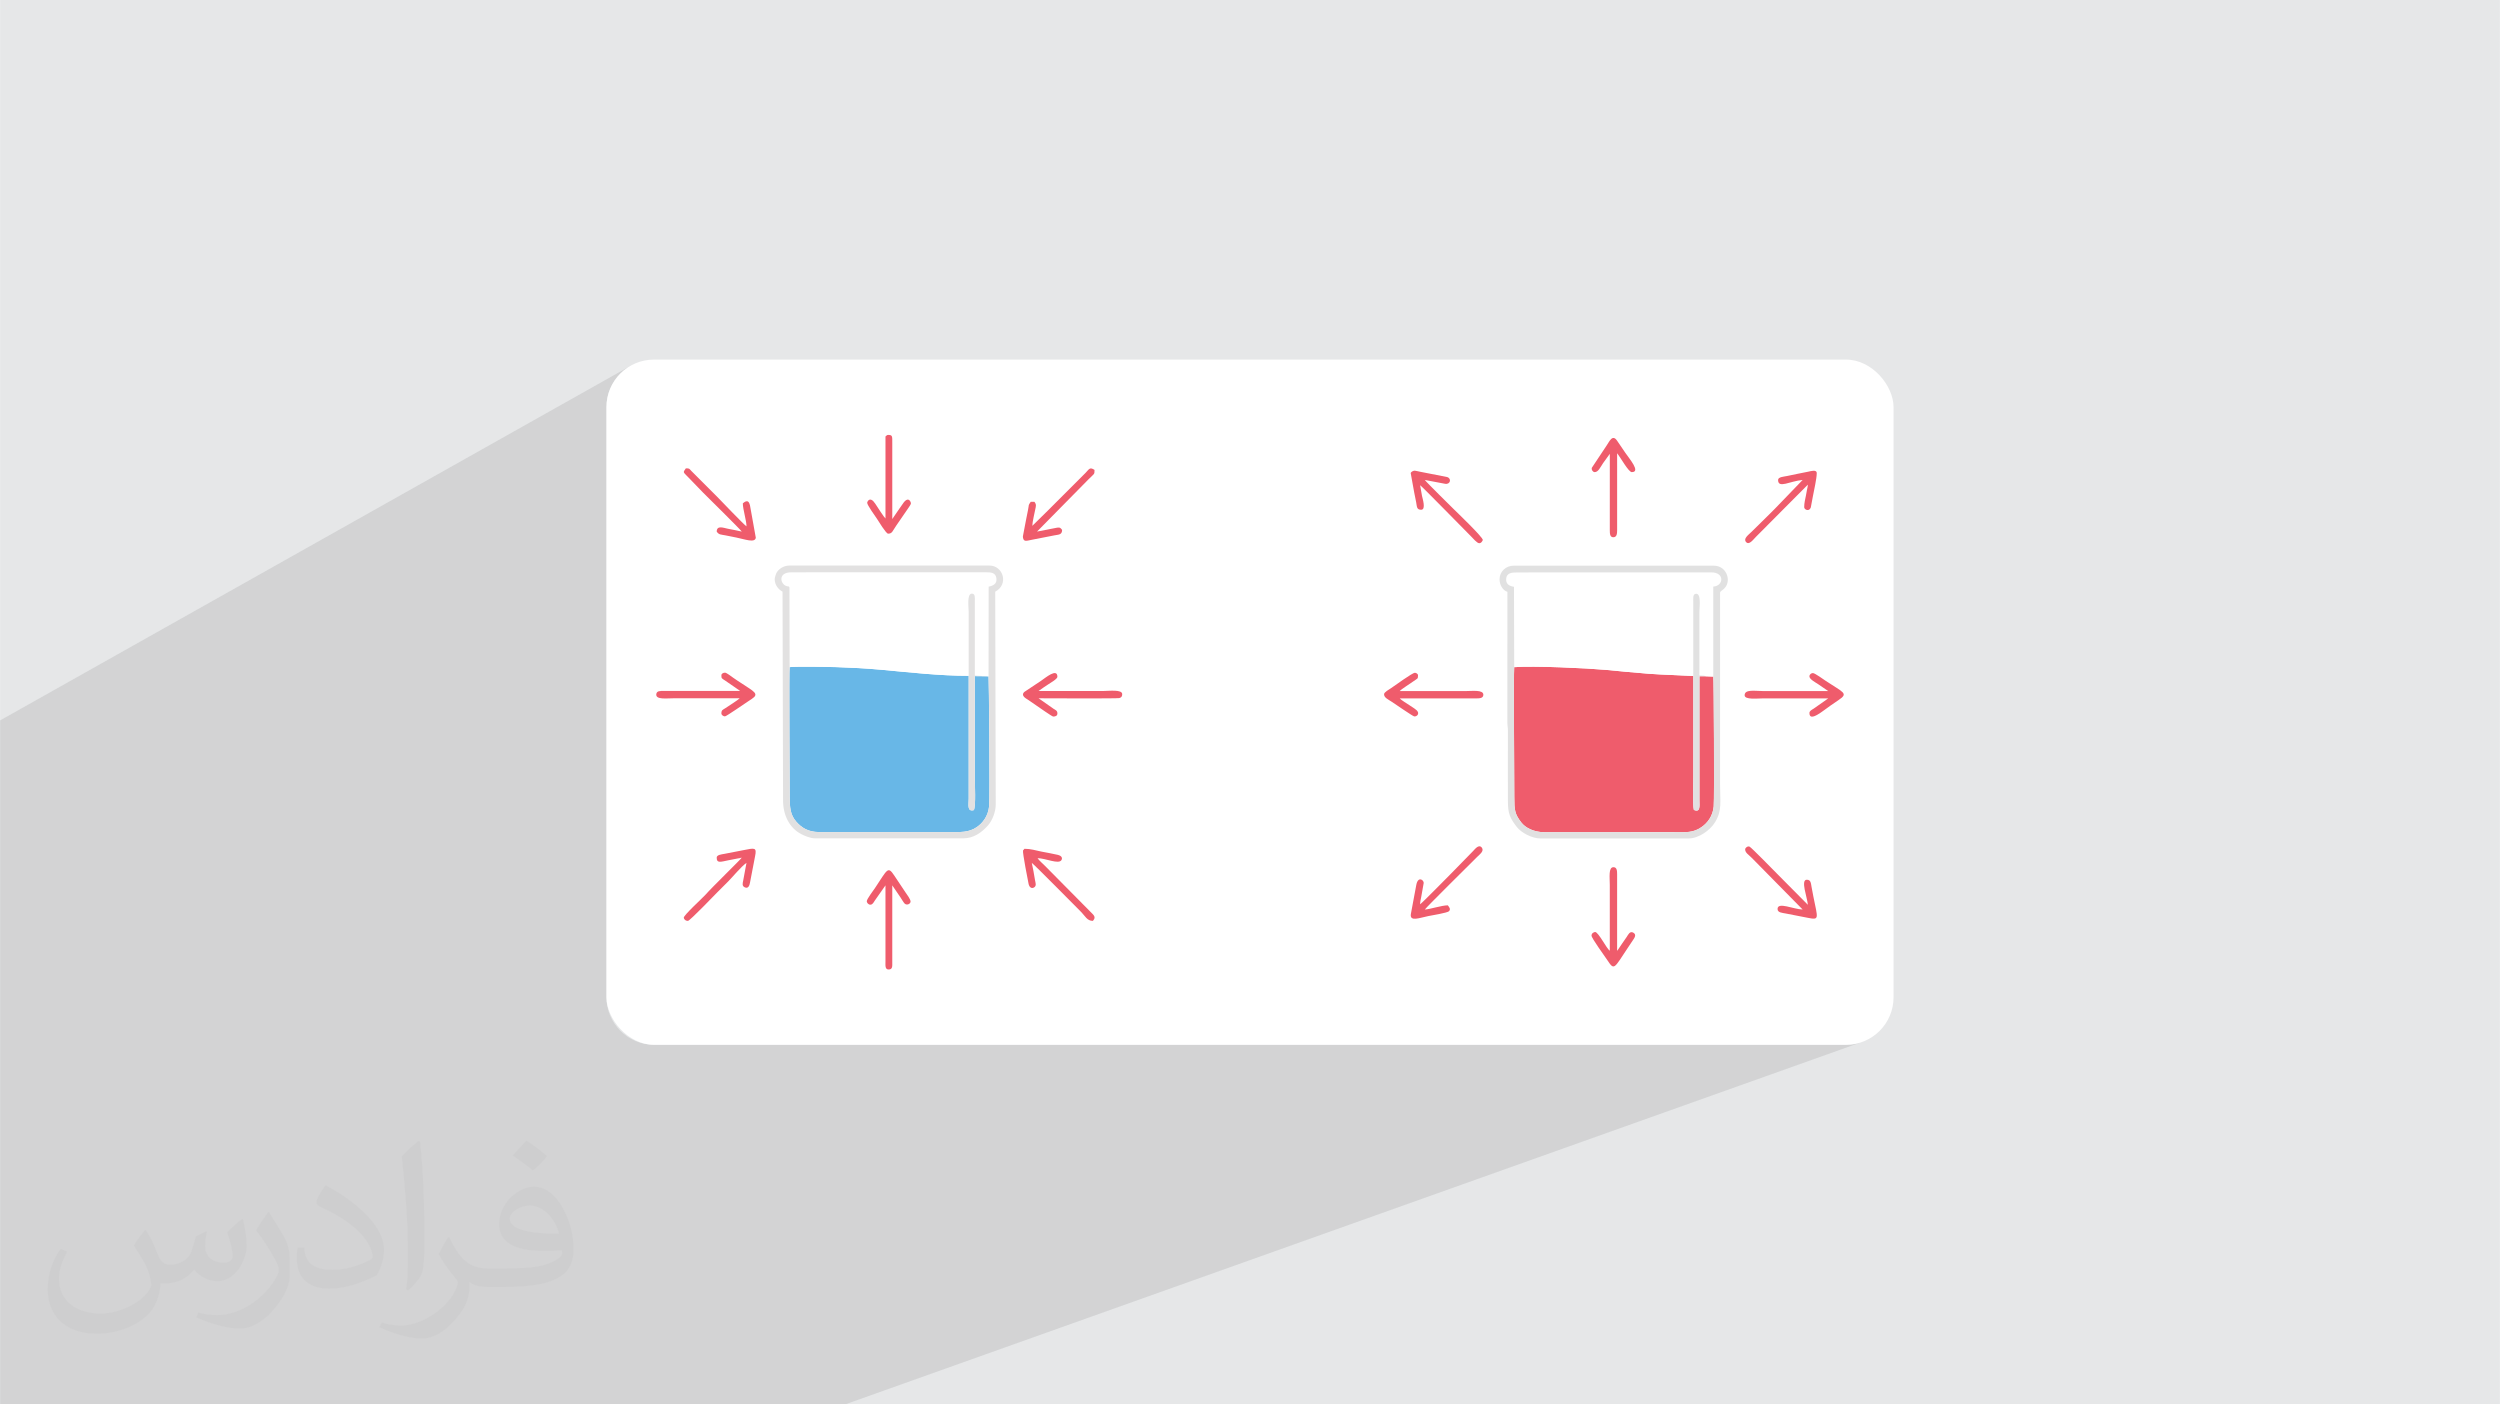
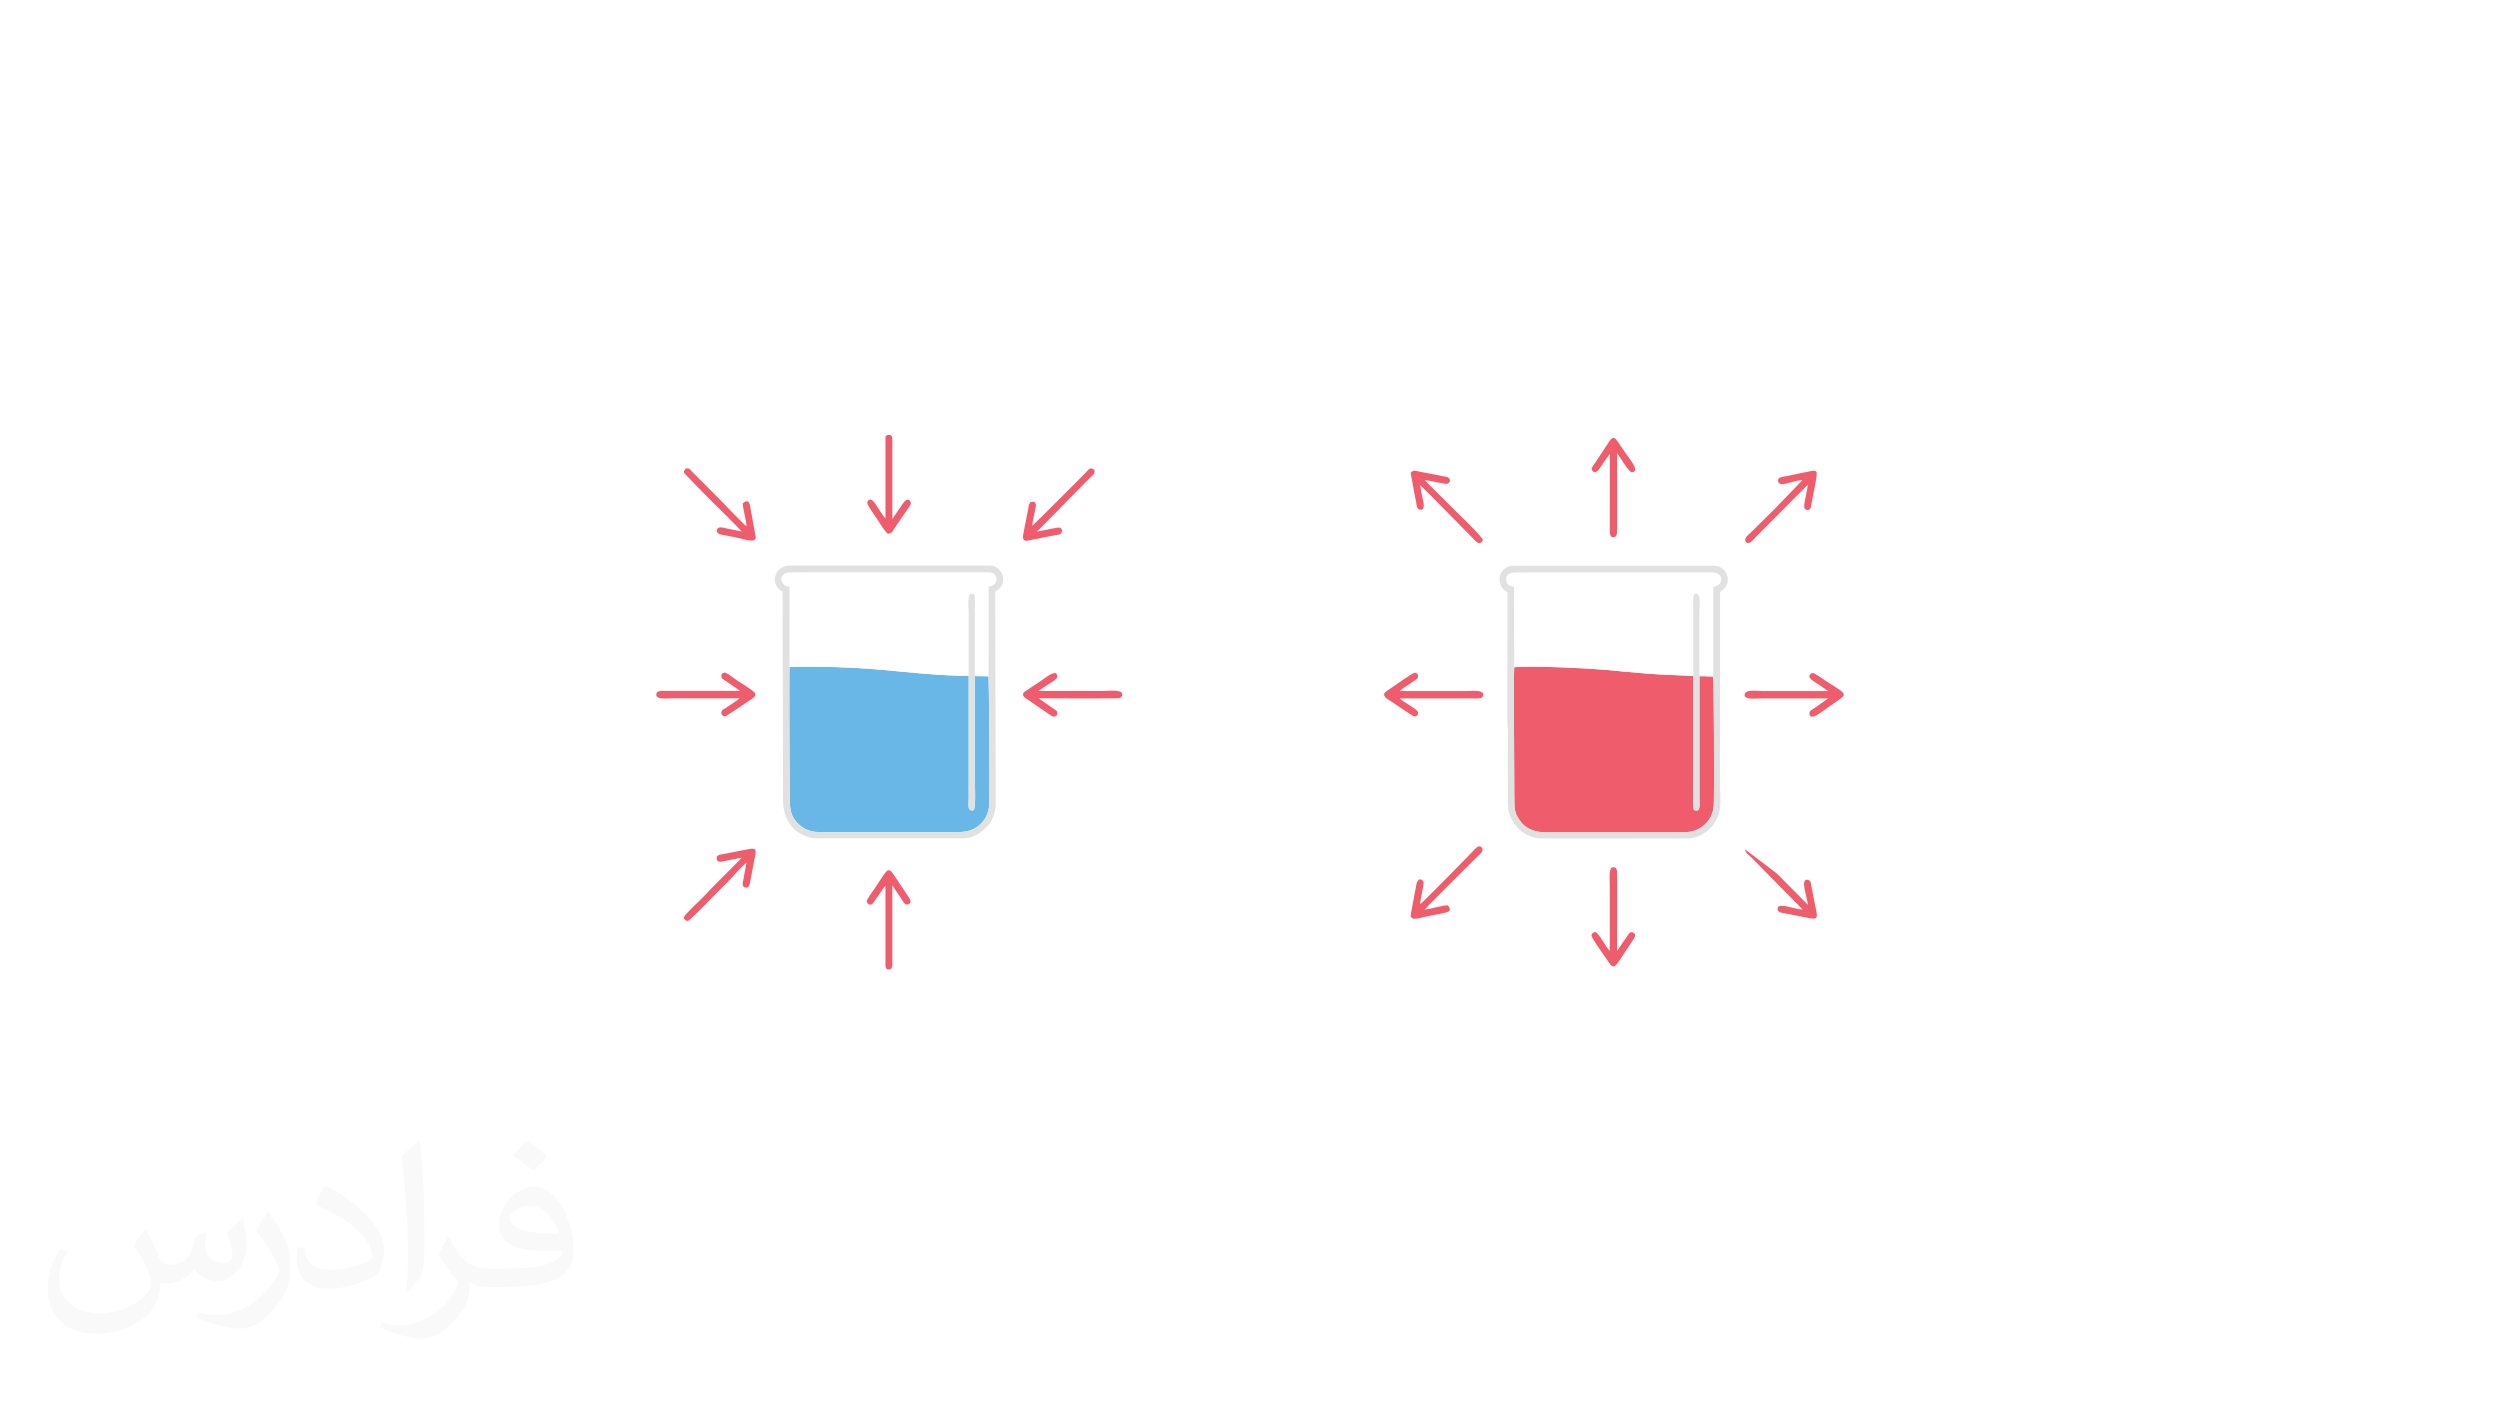
<svg xmlns="http://www.w3.org/2000/svg" xml:space="preserve" width="3.708in" height="2.083in" version="1.0" style="shape-rendering:geometricPrecision; text-rendering:geometricPrecision; image-rendering:optimizeQuality; fill-rule:evenodd; clip-rule:evenodd" viewBox="0 0 3702.73 2080.18">
  <defs>
    <style type="text/css">
   
    .fil4 {fill:#68B7E7}
    .fil8 {fill:#E1E1E1}
    .fil6 {fill:#E2E1E1}
    .fil0 {fill:#E6E7E8}
    .fil7 {fill:#EF5C6C}
    .fil5 {fill:white}
    .fil2 {fill:white}
    .fil3 {fill:#373435;fill-opacity:0.031}
    .fil1 {fill:#2B2A29;fill-opacity:0.102}
   
  </style>
  </defs>
  <g id="Layer_x0020_1">
-     <polygon class="fil0" points="-0,0 3702.73,0 3702.73,2080.18 -0,2080.18 " />
-     <polygon class="fil1" points="1251.71,2080.18 -0,2080.18 -0,1067.08 935.05,541.16 929.24,544.7 923.81,548.76 918.81,553.31 914.26,558.31 910.2,563.74 906.66,569.54 903.69,575.69 901.31,582.15 899.57,588.88 898.5,595.85 898.13,603.02 898.13,1477.16 898.5,1484.33 899.57,1491.3 901.31,1498.03 903.69,1504.49 906.66,1510.64 910.2,1516.44 914.26,1521.87 918.81,1526.87 923.81,1531.43 929.24,1535.49 935.05,1539.02 941.19,1542 947.65,1544.37 954.39,1546.12 961.36,1547.19 968.53,1547.55 2734.2,1547.55 2741.37,1547.19 2748.34,1546.12 2755.07,1544.37 " />
    <rect class="fil2" x="898.13" y="532.63" width="1906.46" height="1014.92" rx="70.4" ry="70.4" />
    <path class="fil3" d="M215.96 1821.93c7.07,10.71 11.65,21.01 16.13,32.45 3.33,6.66 5.09,18.93 20.7,18.93 4.57,0 11.13,-1.35 16.95,-4.57 6.55,-3.44 11.54,-8.64 14.15,-16.53l6.24 -21.01 15.19 -7.49 1.04 1.04c-2.08,7.91 -2.59,15.5 -2.59,21.43 0,17.57 15.19,24.23 27.25,24.23 7.07,0 13.42,-3.44 13.42,-9.89 0,-8.32 -3.53,-22.47 -8.12,-35.16 7.07,-7.07 14.15,-14.15 22.26,-19.87l1.25 0.63c3.53,14.98 5.51,29.75 5.51,39.63 0,9.67 -4.27,20.39 -7.8,27.36 -7.28,13.73 -20.18,24.65 -35.78,24.65 -11.85,0 -25.06,-5.93 -34.12,-16.95l-0.52 0c-8.53,10.61 -21.74,20.18 -42.86,20.18l-6.55 0c-1.04,13.94 -4.05,23.81 -8.64,32.66 -12.58,24.54 -49.92,41.92 -85.08,41.92 -48.89,0 -73.43,-28.19 -73.43,-65.73 0,-23.19 7.59,-44.72 19.24,-60.01l9.56 3.95c-7.28,13.94 -12.17,27.04 -12.17,39.94 0,35.16 28.61,51.9 61.58,51.9 30.58,0 68.44,-19.45 75.31,-42.02 -2.59,-24.65 -11.85,-36.19 -26,-58.66 4.27,-7.49 9.78,-14.98 16.64,-22.98l1.25 0 0 0 0 0 -0.01 -0.04zm563.83 -132.3c10.3,6.45 20.39,14.04 30.27,22.78 -5.51,7.8 -12.38,14.88 -20.91,21.12 -9.89,-8.01 -19.76,-14.88 -29.86,-22.16 6.86,-7.7 13.63,-15.08 20.49,-21.74l0 0 0 0 0 0 0 0 0 0 0.01 0zm5.3 96.11c-16.64,0 -30.27,10.92 -30.27,19.03 0,17.38 33.28,22.78 73.12,22.56 -4.99,-20.39 -22.47,-41.61 -42.86,-41.61l0 0.01zm-37.35 92.99c21.64,0 40.57,-0.63 55.02,-4.27 16.13,-4.05 29.75,-12.17 29.75,-17.78 0,-1.46 0,-3.22 -0.52,-4.68 -9.05,0.83 -19.45,0.83 -28.5,0.83 -29.33,0 -51.79,-6.66 -60.64,-23.09 -2.19,-4.57 -3.74,-9.67 -3.74,-15.5 0,-15.92 6.86,-31.41 18.93,-42.13 10.08,-8.84 21.22,-14.35 32.55,-14.35 20.49,0 36.81,16.44 48.26,42.34 6.24,14.15 10.5,30.47 10.5,51.07 0,13.73 -3.74,25.27 -12.27,33.8 -15.92,15.4 -45.24,21.22 -90.17,21.22l-20.39 0 0 0 -5.3 0c-11.13,0 -19.14,-1.98 -25.48,-6.86l-1.04 0c0.31,2.59 0.52,5.09 0.52,7.49 0,10.08 -3.33,22.98 -10.08,33.28 -19.97,29.64 -41.61,42.53 -60.33,42.53 -18.93,0 -42.13,-7.28 -63.03,-16.75l3.74 -7.28c6.76,2.81 16.13,4.68 29.02,4.68 33.8,0 78.21,-32.45 83.72,-64.17 -1.25,-2.59 -3.53,-6.03 -6.76,-9.67 -9.89,-11.75 -16.13,-21.53 -21.95,-31.82 4.99,-9.89 9.56,-17.78 13.83,-24.96l1.77 -0.21c14.46,29.44 27.56,46.28 56.78,46.28l4.57 0 0 0 21.22 0 0 0 0 0 0 0 0 0 0 0 0.04 0zm-146.45 31.1c2.5,-13.52 2.7,-28.7 2.7,-42.86l0 -21.01c0,-39.21 -4.99,-96.2 -9.05,-133.34 7.07,-7.59 16.95,-16.53 24.75,-22.56l2.29 0.63c5.3,46.7 6.55,100.79 6.55,150.81 0,13.11 -0.52,25.9 -1.77,35.26 -0.73,11.85 -7.59,20.8 -22.26,34.53l-3.22 -1.46zm-150.71 -61.89c0.73,18.41 9.78,32.87 41.4,32.87 19.66,0 36.3,-5.09 54.71,-13.83 3.33,-1.46 5.09,-3.44 5.09,-5.09 0,-11.54 -8.84,-26.83 -23.71,-40.77 -14.46,-13.11 -33.6,-24.65 -51.48,-32.35 -6.14,-2.59 -8.12,-5.3 -8.12,-7.91 0,-5.3 7.07,-16.44 12.9,-24.44l1.98 -0.21c20.49,10.71 43.38,26.63 60.33,44.3 15.4,16.33 24.96,32.87 24.96,50.86 0,13.31 -4.05,25.79 -10.61,37.44 -22.47,11.33 -46.39,19.97 -70.1,19.97 -28.81,0 -48.47,-13.52 -48.47,-45.24 0,-3.44 0,-8.73 1.25,-15.61l9.89 0 0 0 0 0 0 0 0 0 0 0 -0.01 0zm-52.11 -52.32l17.89 28.92c6.55,10.71 12.69,22.37 12.69,40.77l0 23.5c0,19.03 -12.17,39.42 -31.82,59.6 -15.4,13.63 -29.02,19.45 -41.61,19.45 -18.72,0 -40.15,-5.82 -64.9,-16.44l2.81 -7.28c7.8,2.08 16.84,3.84 27.98,3.84 35.58,-0.21 71.97,-26.21 88.61,-57.93 1.98,-3.64 2.7,-7.07 2.7,-9.47 0,-3.64 -1.98,-7.7 -3.53,-11.33 -9.05,-17.05 -19.14,-32.66 -30.27,-47.12 5.82,-9.16 11.65,-17.99 17.99,-26.73l1.46 0.21 0 0 0 0 0 0 0 0 0 0 -0.01 0z" />
    <g id="_1668775813200">
      <g>
        <path class="fil4" d="M1464.11 1001.8l-1.07 -0.06 -19.25 -0.24 0 150.44c0,10 1.72,41.9 -1.45,47.99 -10.37,2.96 -7.65,-8.49 -7.65,-17.03l-0 -181.9c-43.32,0 -87.75,-5.17 -130.29,-9.04 -22.08,-2.01 -43.5,-3.09 -65.97,-3.85 -12.12,-0.41 -59.21,-1.14 -68.97,0.02 -1.03,5.13 0.13,180.63 0.13,190.9 0,16.65 0.74,28.06 9.91,38.27 7.47,8.33 16.91,15.06 33.62,15.15l192.74 -0.01c16.68,0 28.53,1.01 40.72,-7.26 8.37,-5.68 16.8,-15.83 18.31,-30.62 1.36,-13.35 -0.22,-191.58 -0.79,-192.75z" />
        <path class="fil5" d="M1169.47 988.13c9.76,-1.16 56.85,-0.44 68.97,-0.02 22.48,0.77 43.89,1.84 65.97,3.85 42.54,3.87 86.96,9.04 130.29,9.04l-0 -94.43c0,-6.64 -2.91,-26.92 4.51,-27.28 5.44,-0.26 4.63,6.16 4.6,11.02l-0 110.4 19.25 1.03 1.07 0.06 0.14 -132.81c6.8,-1.52 12.72,-4.14 11.44,-12.68 -1.17,-7.84 -7.24,-8.7 -15.64,-8.66l-239.95 0c-15.98,0 -32.03,0.18 -48,0.09 -20.52,-0.12 -16.56,17.51 -7.23,20.39 3.9,1.21 2.88,-0.6 4.34,2.07l0.25 117.94z" />
        <path class="fil6" d="M1464.11 1001.8c0.56,1.17 2.14,179.39 0.79,192.75 -1.51,14.8 -9.94,24.94 -18.31,30.62 -12.19,8.28 -24.04,7.26 -40.72,7.26l-192.74 0.01c-16.71,-0.09 -26.15,-6.82 -33.62,-15.15 -9.16,-10.21 -9.91,-21.62 -9.91,-38.27 0,-10.26 -1.16,-185.76 -0.13,-190.9l-0.25 -117.94c-1.46,-2.67 -0.43,-0.86 -4.34,-2.07 -9.34,-2.88 -13.29,-20.51 7.23,-20.39 15.97,0.09 32.01,-0.09 48,-0.09l239.95 -0c8.4,-0.04 14.47,0.82 15.64,8.66 1.28,8.54 -4.64,11.16 -11.44,12.68l-0.14 132.81zm-316.76 -143.99c0,8.84 5.78,15.49 11.61,18.58l0.77 308.84c-0.08,22.6 9.81,41.4 27.08,50.32 4.6,2.37 13.32,6.18 20.14,6.18l219.82 0c15.05,0 26.93,-8.44 36.19,-18.77 6.91,-7.72 11.8,-20.58 11.8,-31.54l-0.77 -315.03c20.59,-10.9 11.69,-38.7 -8.51,-38.7l-296.45 0c-8.82,0 -16.62,5.62 -19.38,11.58 -0.68,1.48 -2.29,6.45 -2.29,8.54z" />
        <path class="fil6" d="M1434.69 1001l0 181.9c0,8.55 -2.72,19.99 7.65,17.03 3.16,-6.1 1.45,-37.99 1.45,-47.99l0 -150.44 19.25 0.24 -19.25 -1.03 0 -110.4c0.03,-4.86 0.84,-11.29 -4.6,-11.02 -7.41,0.36 -4.51,20.65 -4.51,27.28l0 94.43z" />
        <path class="fil7" d="M1559.9 1061.37c3.36,0 6.19,-1.07 6.19,-4.64 0,-4.25 -2.9,-5.07 -5.57,-6.81l-22.3 -15.63c4.21,0 116.6,0.57 119.68,-0.3 3.58,-1.01 4.17,-3.28 4.17,-5.89 0,-7.15 -19.65,-4.64 -27.09,-4.64l-96.76 0 6.81 -4.8c2.68,-1.78 4.68,-3.12 7.43,-4.95 2.91,-1.94 13.62,-8.05 13.62,-11.15 0,-13.76 -17.85,1.58 -23.84,5.57l-25.1 16.72c-5.95,5.53 2.64,9.8 5.13,11.45 4.54,3.02 7.86,5.5 12.38,8.51 3.36,2.24 23.53,16.56 25.23,16.56z" />
        <path class="fil7" d="M1068.4 1000.23c0,4.86 0.31,4.39 5.88,8.05l21.98 15.17 -113.02 -0.01c-5.55,-0.04 -10.73,-0.33 -11.29,4.85 -0.9,8.35 15.04,5.99 26,5.99 32.51,0 65.02,0 97.53,0 -1.38,1.88 -17.48,12.21 -21.52,14.86 -3.52,2.3 -5.57,2.48 -5.57,7.59 0,2.42 3.24,4.76 5.74,4.22 2.3,-0.5 28.85,-18.76 32.81,-21.4 2.35,-1.57 4.13,-2.78 6.51,-4.33 11.7,-7.63 3.07,-10.92 -16.1,-23.69 -4.09,-2.73 -7.65,-4.88 -11.59,-7.76 -2.06,-1.49 -9.78,-7.41 -11.94,-7.41 -2.61,0 -5.42,1.37 -5.42,3.87z" />
        <path class="fil7" d="M1528.94 778.86zm0 0zm0 0c0,-5.76 3.64,-20.28 5.03,-27.54 0.86,-4.5 -0.2,-5.48 -1.93,-8.06l-5.42 0c-4.23,6.32 -2.11,2.56 -4.06,12.19 -0.87,4.33 -1.93,9.65 -2.84,14.19l-4.74 24.79c-0.02,0.69 0.02,1.37 0.15,2.05 1.32,6.65 5.27,4.49 14.14,2.83l32.38 -6.33c6.24,-1.25 11.25,-0.61 11.42,-7.94 -1.77,-2.64 -2.99,-4.23 -7.27,-3.49l-29.88 5.82 76.44 -77.6c8.64,-8.64 8.71,-6.63 8.71,-13.74 -7.29,-4.88 -8.16,-0.74 -13.35,4.45l-33.67 33.67c-7.67,7.67 -14.77,14.78 -22.45,22.45l-22.64 22.25z" />
-         <path class="fil7" d="M1536.68 1271.13zm0 0zm0 0c11.8,0 31.42,9.61 35.41,2.83 2.31,-3.92 -1.12,-6.74 -5.03,-7.67 -7.56,-1.81 -16.22,-3.24 -24.52,-4.89 -8.46,-1.69 -15.85,-4.19 -25.22,-4.19l-2.15 2.49c-1.03,2.62 7.63,46.92 8.36,50.13 0.82,3.58 4,7.34 8.24,4.45 3.68,-2.5 1.83,-6.66 1.14,-10.74 -1.41,-8.29 -2.9,-17.51 -4.75,-25.44 3.67,2.46 64.1,63.77 71.79,71.4 7.71,7.64 9.92,14.51 18.77,14.51 3.09,-3.57 3.51,-6.25 -0.55,-10.28l-70.45 -71.19c-3.22,-3.2 -8.79,-8.05 -11.04,-11.41z" />
        <path class="fil7" d="M1288.99 1340.03c3.37,0 4.95,-3.51 6.5,-5.89l15.94 -22.75 -0 113.01c-0.02,5.52 -0.82,11.61 4.65,11.61 6.01,0 5.46,-4.83 5.42,-10.83l-0 -113.79 12.23 17.96c1.28,1.92 4.6,7.52 5.9,8.83 3.49,3.56 8.96,0.53 8.96,-2.79 0,-3.51 -5.49,-10.57 -7.43,-13.47l-16.72 -25.08c-9.61,-14.44 -9.96,-9.36 -28.48,18.42 -2.09,3.13 -12.07,16.23 -12.19,19.46 -0.09,2.64 2.5,5.31 5.22,5.31z" />
        <path class="fil7" d="M1061.43 1270.36c0,8.77 6.25,6.1 17.09,3.93l20.06 -3.93c-2.12,3.16 -43.81,43.57 -53.99,55.14 -4.07,4.62 -32.38,30.37 -31.92,33.87 0.21,1.62 1.95,4.64 6.19,4.64 2.77,0 40.91,-39.75 43.54,-42.38l16.26 -16.25c5.5,-5.43 19.24,-22.16 26.89,-27.29l-4.85 26.13c-0.91,4.35 -2.11,8.24 2.61,10.22 4.98,2.09 6.73,-2.86 7.46,-7.13l7.49 -38.96c2.83,-13.75 -0.63,-12.31 -17.56,-9.04l-27.86 5.42c-4.14,0.79 -11.41,1.35 -11.41,5.62z" />
        <path class="fil7" d="M1311.44 646.5l0 121.52c-1.9,-1.4 -12.43,-17.8 -15.17,-21.99 -7.58,-11.57 -11.92,-3.36 -11.92,-1.23 0,3.35 11.88,19.75 14.4,23.53 2.22,3.33 13.53,22.14 16.56,22.14 6.22,0 6.42,-3.78 12.07,-11.93l17.65 -25.69c0.97,-1.45 3.73,-5.24 4.03,-6.83 0.43,-2.26 -3.73,-12.47 -12.08,0.33 -1.71,2.62 -3.26,4.48 -5.11,7.27l-10.37 15.18 0 -112.24c0.03,-10.47 0.47,-12.38 -6.2,-12.38 -1.8,0 -2.35,1.27 -3.87,2.32z" />
        <path class="fil7" d="M1105.55 779.63zm0 0zm0 0c-4.36,-2.92 -38.79,-39.18 -43.54,-43.93l-38.31 -38.32c-3.06,-3.16 -2.16,-3.67 -7.94,-3.67 -4.13,6.18 -4.8,4.88 3.29,12.97l22.45 23.22c6.25,6.24 54.84,54.11 57.09,57.47 -6.73,-1.57 -13.4,-2.76 -20.58,-4.19 -6.65,-1.33 -16.36,-5.48 -16.57,4.19 3.28,4.91 6.13,4.25 12.96,5.61 5.07,1.01 10.44,2.09 16.13,3.22 12.67,2.53 27.6,8.43 28.83,0.3l-8.69 -48.31c-2.54,-10.48 -9.06,-3.61 -10.53,-2.63 0,8.75 5.42,25.53 5.42,34.05z" />
      </g>
      <g>
        <path class="fil7" d="M2537.58 1002.14l-11.62 -0.44 -8.89 -0.05 0 183.74c0,7.92 1.8,18.74 -8.27,14.22 -2.06,-8.03 -0.82,-39.02 -0.82,-49.83l0 -148.5c-22.17,-1.25 -44.24,-1.73 -66.3,-3.35 -21.46,-1.58 -42.35,-3.82 -63.81,-5.79 -26.52,-2.43 -107.32,-6.23 -135.15,-3.94 -0.99,8.6 0.15,178.62 0.15,192.54 0,19.18 0.7,24.98 10.34,37.47 6.09,7.89 18.53,14.34 33.59,14.4l192.74 -0.01c17.54,0 27.87,1.3 40.55,-7.45 8.67,-5.98 16.74,-16.08 18.09,-30.53 1.18,-12.73 0.11,-190.53 -0.58,-192.49z" />
        <path class="fil5" d="M2242.7 988.2c27.83,-2.3 108.62,1.51 135.15,3.94 21.46,1.97 42.36,4.21 63.81,5.79 22.06,1.62 44.13,2.1 66.3,3.35l0 -109.25c-0.02,-5.09 -1.07,-12.27 4.07,-12.57 8.02,-0.47 5.01,20.08 5.01,26.5l0 94.5 6.63 0.3c1.58,0.4 1.49,0.44 2.28,0.93l11.62 0.44 0 -133.31c15.3,-0.81 17.48,-21.15 -3.1,-21.04l-239.95 0.02c-15.98,0 -32.03,0.18 -47.99,0.1 -7.96,-0.04 -14.55,0.94 -15.64,8.55 -1.19,8.3 4.31,11.73 11.48,12.65l0.33 119.1z" />
        <path class="fil8" d="M2537.58 1002.14c0.69,1.96 1.76,179.76 0.58,192.49 -1.35,14.45 -9.42,24.55 -18.09,30.53 -12.68,8.74 -23.01,7.45 -40.55,7.45l-192.74 0.01c-15.06,-0.06 -27.5,-6.51 -33.59,-14.4 -9.64,-12.49 -10.34,-18.29 -10.34,-37.47 0,-13.92 -1.14,-183.94 -0.15,-192.54l-0.33 -119.1c-7.17,-0.92 -12.67,-4.36 -11.48,-12.65 1.09,-7.61 7.69,-8.59 15.64,-8.55 15.96,0.08 32.01,-0.1 47.99,-0.1l239.95 -0.02c20.58,-0.12 18.4,20.23 3.1,21.04l0 133.31zm-316.58 -144.16c0,9.15 5.54,16.96 11.61,18.58l-0.03 193.53c0,4.98 0.84,6.92 0.81,12.35 -0.2,34.55 0,69.17 -0.01,103.73 -0,19.04 2.94,25.33 13.15,38.71 6.6,8.64 22.7,17.02 34.84,17.02l219.82 0c14.54,0 31.66,-11.83 39.17,-24.3 10.48,-17.42 7.28,-30.2 7.28,-54.65l0 -284.84c0,-2.92 3.34,-2.85 7.54,-7.94 9.22,-11.18 1.63,-32.31 -16.82,-32.31l-296.45 0c-11.49,0 -20.9,8.71 -20.9,20.12z" />
        <path class="fil8" d="M2507.96 1001.28l0 148.5c0,10.8 -1.24,41.8 0.82,49.83 10.08,4.52 8.27,-6.31 8.27,-14.22l0 -183.74 8.89 0.05c-0.79,-0.49 -0.7,-0.52 -2.28,-0.93l-6.63 -0.3 0 -94.5c0,-6.42 3.01,-26.97 -5.01,-26.5 -5.15,0.3 -4.09,7.47 -4.07,12.57l0 109.25z" />
        <path class="fil7" d="M2679.99 1001.94c0,4.12 8.69,8.63 13.16,11.61l14.71 10.06c-31.99,0 -63.99,0 -95.98,0 -12.07,0 -27.86,-3.16 -27.86,6.2 0,6.95 18.74,4.64 27.09,4.64 32.25,0 64.5,0 96.76,0l-21.83 15.32c-2.33,1.54 -6.04,3.05 -6.04,6.35 0,14.63 21.4,-4.46 30.96,-10.84 4.21,-2.81 8.23,-5.77 12.38,-8.51 15.07,-9.97 6.66,-11.04 -19.04,-28.17 -2.93,-1.95 -16.05,-11.47 -19.03,-11.64 -2.36,-0.14 -5.28,1.86 -5.28,4.99z" />
        <path class="fil7" d="M2384.31 1408.3c-4.88,-3.27 -16.45,-27.19 -21.67,-27.86 -0.17,-0.02 -5.42,0.76 -5.42,5.42 0,3.64 19.33,30.16 22.75,35.3 11.24,16.86 9.75,14.67 31.89,-18.58 2.56,-3.84 4.59,-6.95 7.13,-10.67 2.25,-3.3 5.11,-7.75 -0.06,-10.56 -4.89,-2.66 -7.43,3.16 -9.55,6.37 -2.48,3.75 -4.46,6.29 -6.97,10.06l-6.23 9.26c-1.08,1.41 -0.41,0.53 -1.05,1.27l0.02 -113.03c0.04,-5.35 -0.26,-10.81 -5.44,-10.81 -7.69,0 -5.42,15.33 -5.42,26.31l0 97.53z" />
        <path class="fil7" d="M2049.93 1028.26c0,5.22 5.82,7.49 11.77,11.46 3.98,2.66 30.47,20.89 32.8,21.39 3.84,0.84 10.87,-4.86 0.64,-11.49 -2.78,-1.8 -4.76,-3.17 -7.44,-4.95 -3.05,-2.03 -13,-8.09 -14.55,-10.22l113.03 0.02c5.35,0.04 10.82,-0.26 10.82,-5.44 0,-7.66 -16.14,-5.42 -26.32,-5.42 -32.51,0 -65.02,0 -97.53,0 1.89,-2.57 16.01,-11.3 20.78,-14.82 5.41,-4 6.31,-2.83 6.31,-8.4 0,-2.19 -2.67,-3.87 -4.65,-3.87 -3.71,0 -28.9,18.49 -35.29,22.76 -2.56,1.71 -10.37,6.01 -10.37,8.98z" />
        <path class="fil7" d="M2361.87 699.3c5.35,0 8.36,-7.12 12.38,-13.16l10.06 -13.93 -0.02 113.03c-0.04,5.65 0.4,10.69 5.42,10.52 4.69,-0.16 5.5,-4.8 5.45,-10.52l-0.02 -113.8c0.75,0.87 -0.15,-0.31 1.05,1.27 4.32,5.68 16.03,26.59 20.62,26.59 13.89,0 -3.96,-20.27 -9.44,-28.48l-11.91 -17.51c-7.32,-11.4 -11.95,1.22 -16.13,6.97l-21.66 32.6c-0.89,2.93 1.67,6.42 4.19,6.42z" />
-         <path class="fil7" d="M2584.78 1258.15c0,4.94 5.15,7.86 9.87,12.58l75.28 76.44c-13.52,-0.3 -37.15,-11.82 -37.15,-0.78 0,5.51 6.91,5.64 11.93,6.65l32.38 6.32c18.09,3.62 15.45,1.94 8.77,-31.22 -1.01,-5 -1.8,-9.73 -2.71,-14.32 -1.04,-5.2 -0.79,-10.77 -7.03,-10.77 -9.6,0 0.61,25.85 1.55,37.15l-45.86 -46.25c-2.65,-2.65 -38.23,-39.13 -40.6,-39.98 -2.85,-1.03 -6.42,1.77 -6.42,4.19z" />
+         <path class="fil7" d="M2584.78 1258.15c0,4.94 5.15,7.86 9.87,12.58l75.28 76.44c-13.52,-0.3 -37.15,-11.82 -37.15,-0.78 0,5.51 6.91,5.64 11.93,6.65l32.38 6.32c18.09,3.62 15.45,1.94 8.77,-31.22 -1.01,-5 -1.8,-9.73 -2.71,-14.32 -1.04,-5.2 -0.79,-10.77 -7.03,-10.77 -9.6,0 0.61,25.85 1.55,37.15l-45.86 -46.25z" />
        <path class="fil7" d="M2089.41 700.85l5.22 28.83c1.03,5.1 1.8,9 2.84,14.19 1.3,6.49 0.51,11.16 7.42,11.16 7.48,0 2.04,-16.53 1.23,-20.58l-2.78 -15.8c3.24,2.17 64.01,64.4 75.66,76.05 2.27,2.27 8.59,9.87 11.8,9.87 3.24,0 4.32,-2.58 5.42,-4.65 0.52,-3.98 -39.37,-42.07 -42.38,-45.09 -3.83,-3.83 -41.38,-40.7 -43.54,-43.93l30.02 5.69c7.78,1.43 10.13,-7.89 2.95,-10.02l-40.12 -7.86c-2.13,-0.43 -6.44,-1.5 -7.74,-1.57 -2.52,-0.14 -5.99,2.22 -5.99,3.7z" />
        <path class="fil7" d="M2103.34 1339.42zm0 0zm0 0c0,-3.53 0.97,-7.56 1.62,-10.77l3.72 -20.96c-0.26,-4.84 -8.69,-10.14 -11.09,3.52l-7.94 42.49c-2,12.03 12.67,5.81 25.76,3.2 4.25,-0.85 28.56,-4.82 30.74,-7.23 3.12,-3.44 -0.24,-6.41 -1.78,-8.71 -9.09,0 -26.94,6.03 -34.06,6.2 2.37,-3.54 69.57,-69.96 77.98,-78.37 2.93,-2.93 10.23,-8.13 6.58,-13.11 -4.45,-6.07 -10.48,2.3 -13.16,4.98l-33.28 34.06c-3.87,3.87 -41.8,42.49 -45.09,44.7z" />
        <path class="fil7" d="M2633.55 710.91c0,13.27 17.58,1.56 36.38,0l-31.92 33.1c-10.84,11.71 -30.89,30.87 -43.36,43.34 -4.96,4.96 -12.8,10.22 -8.7,15.28 4.54,5.59 10.66,-3.31 14.89,-7.54l76.82 -77.21c-0.06,2.78 -0.96,5.79 -1.34,7.95 -0.55,3.16 -0.82,4.82 -1.44,7.85 -1.2,5.86 -2.64,11.42 -2.64,17.48 0,3.77 7.29,7.25 9.77,0.48l3.06 -16.29c1.65,-8.83 5.75,-26.58 5.75,-34.51 0,-5.87 -8.94,-2.93 -12.96,-2.13 -4.85,0.97 -10.1,2.02 -15.48,3.09 -4.83,0.97 -10.1,1.99 -15.37,3.21 -4.35,1 -13.46,1.26 -13.46,5.89z" />
      </g>
    </g>
  </g>
</svg>